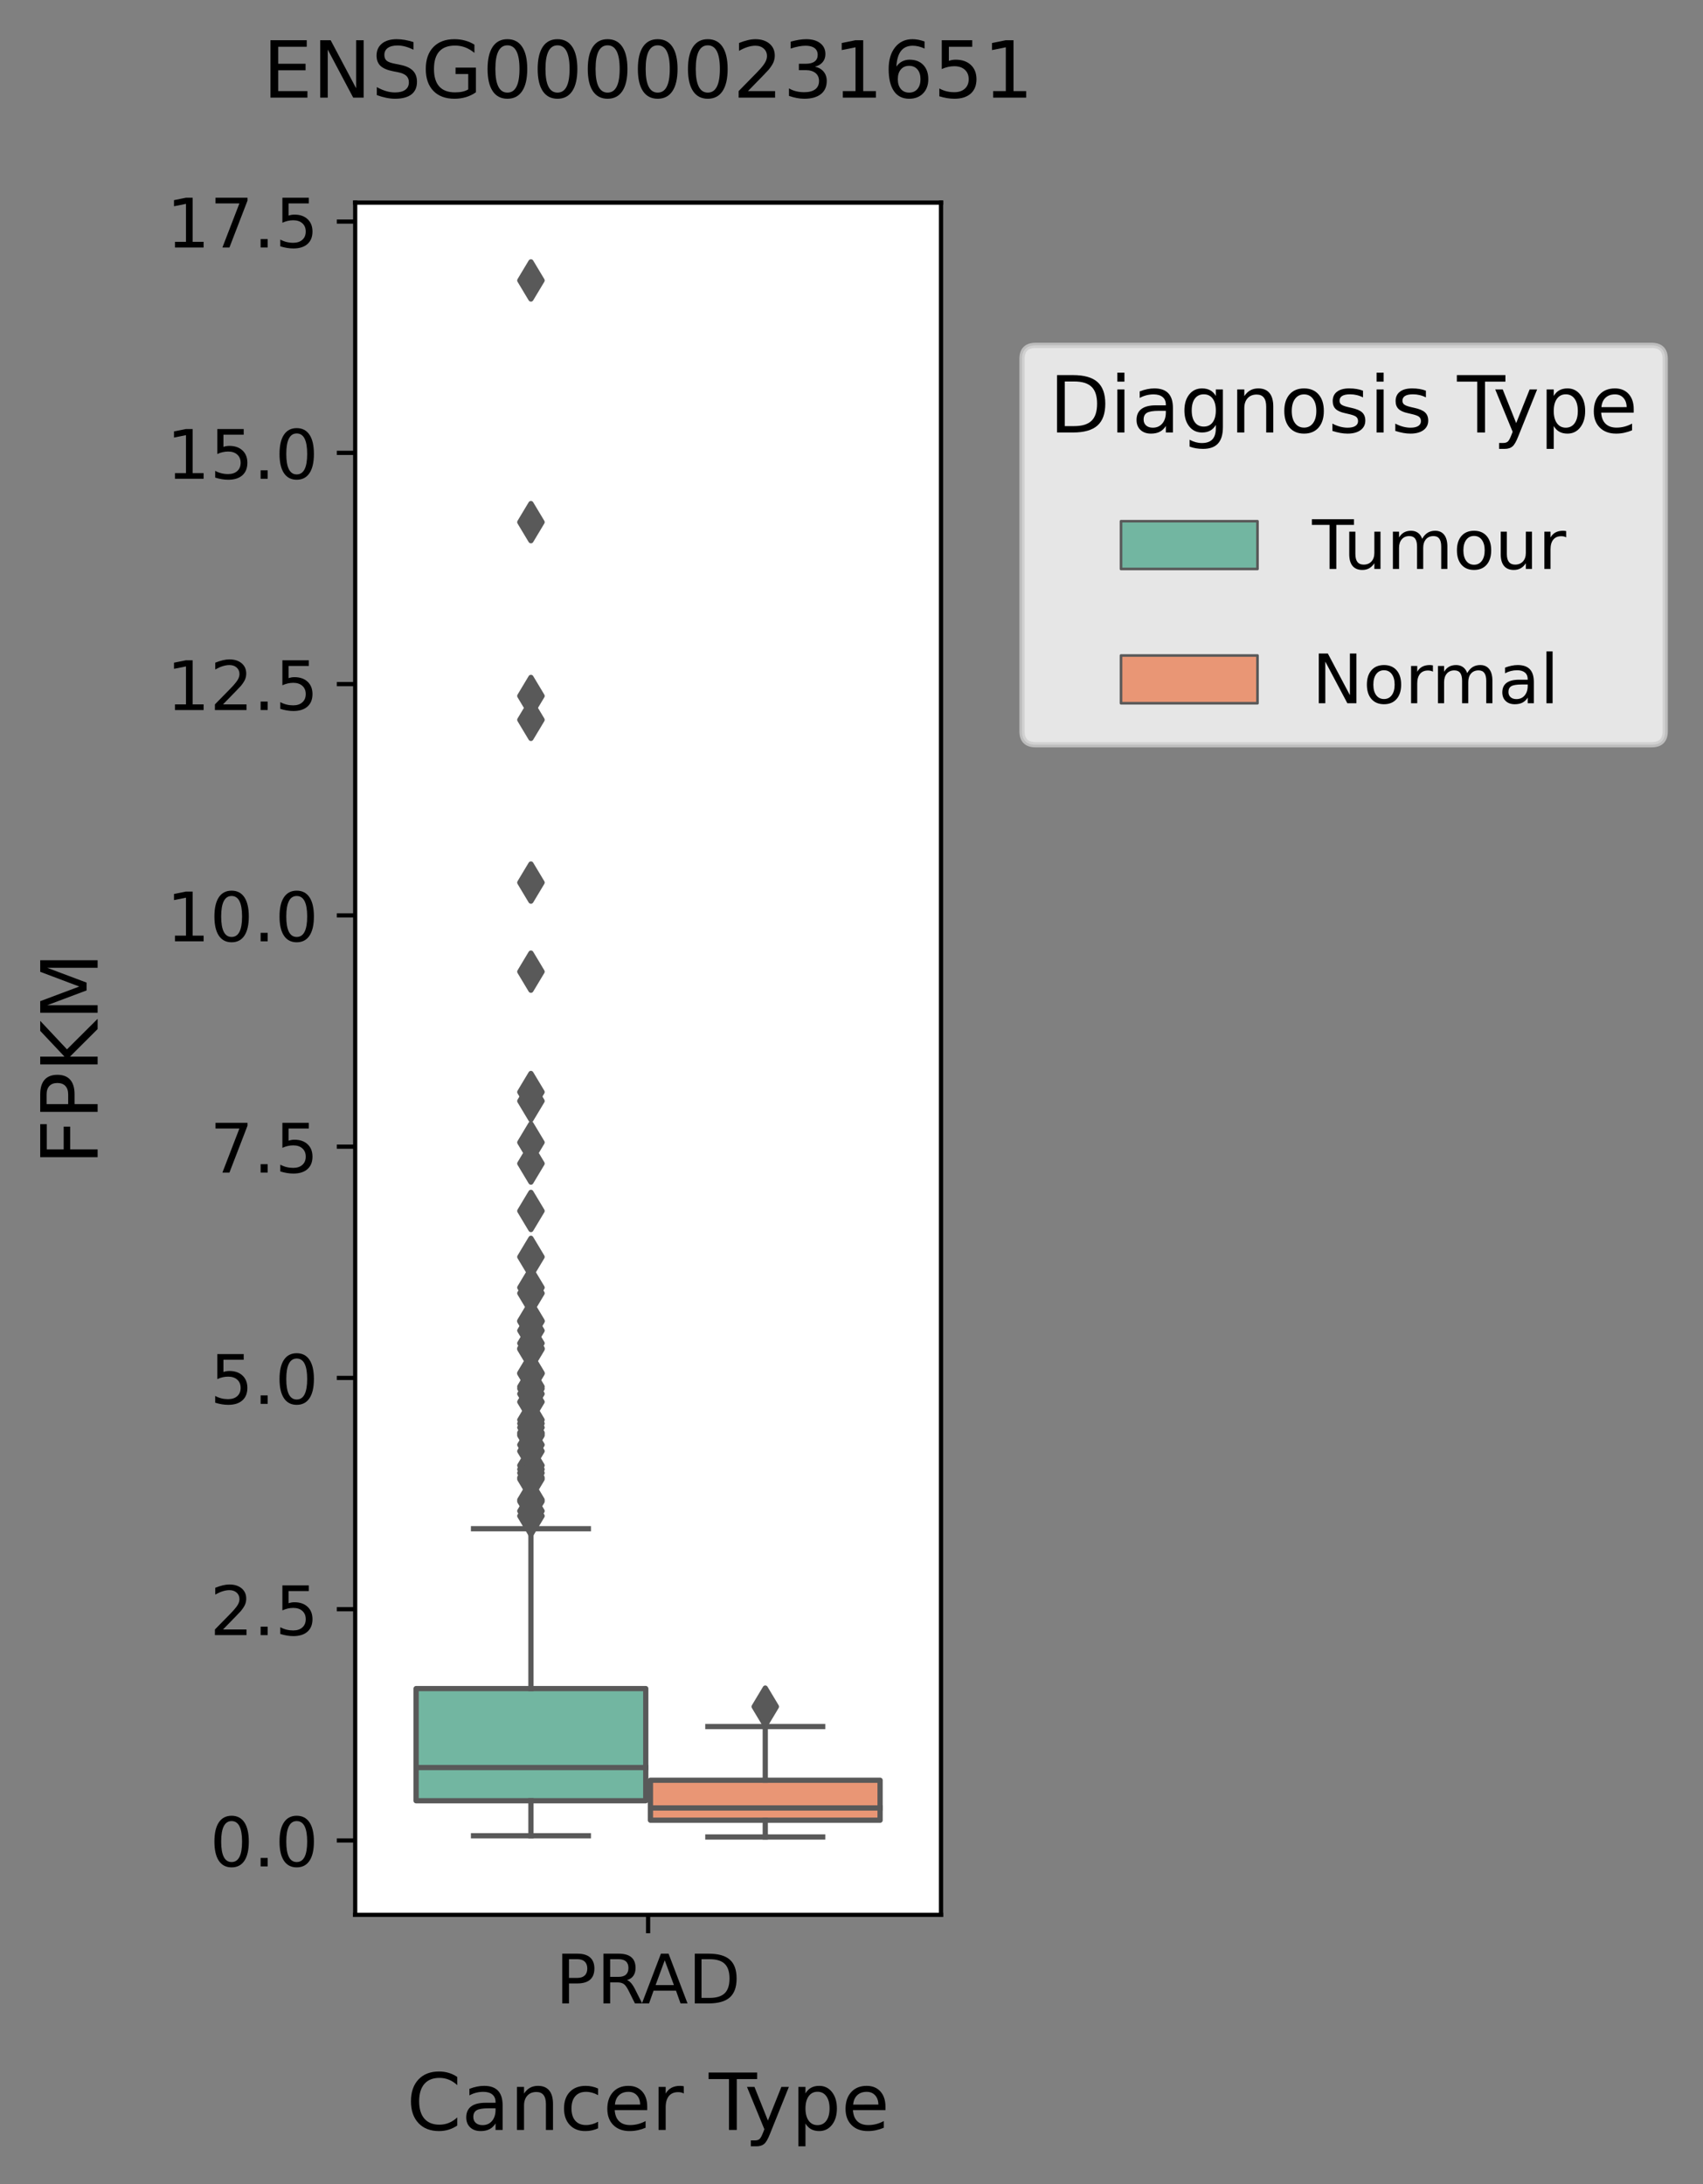
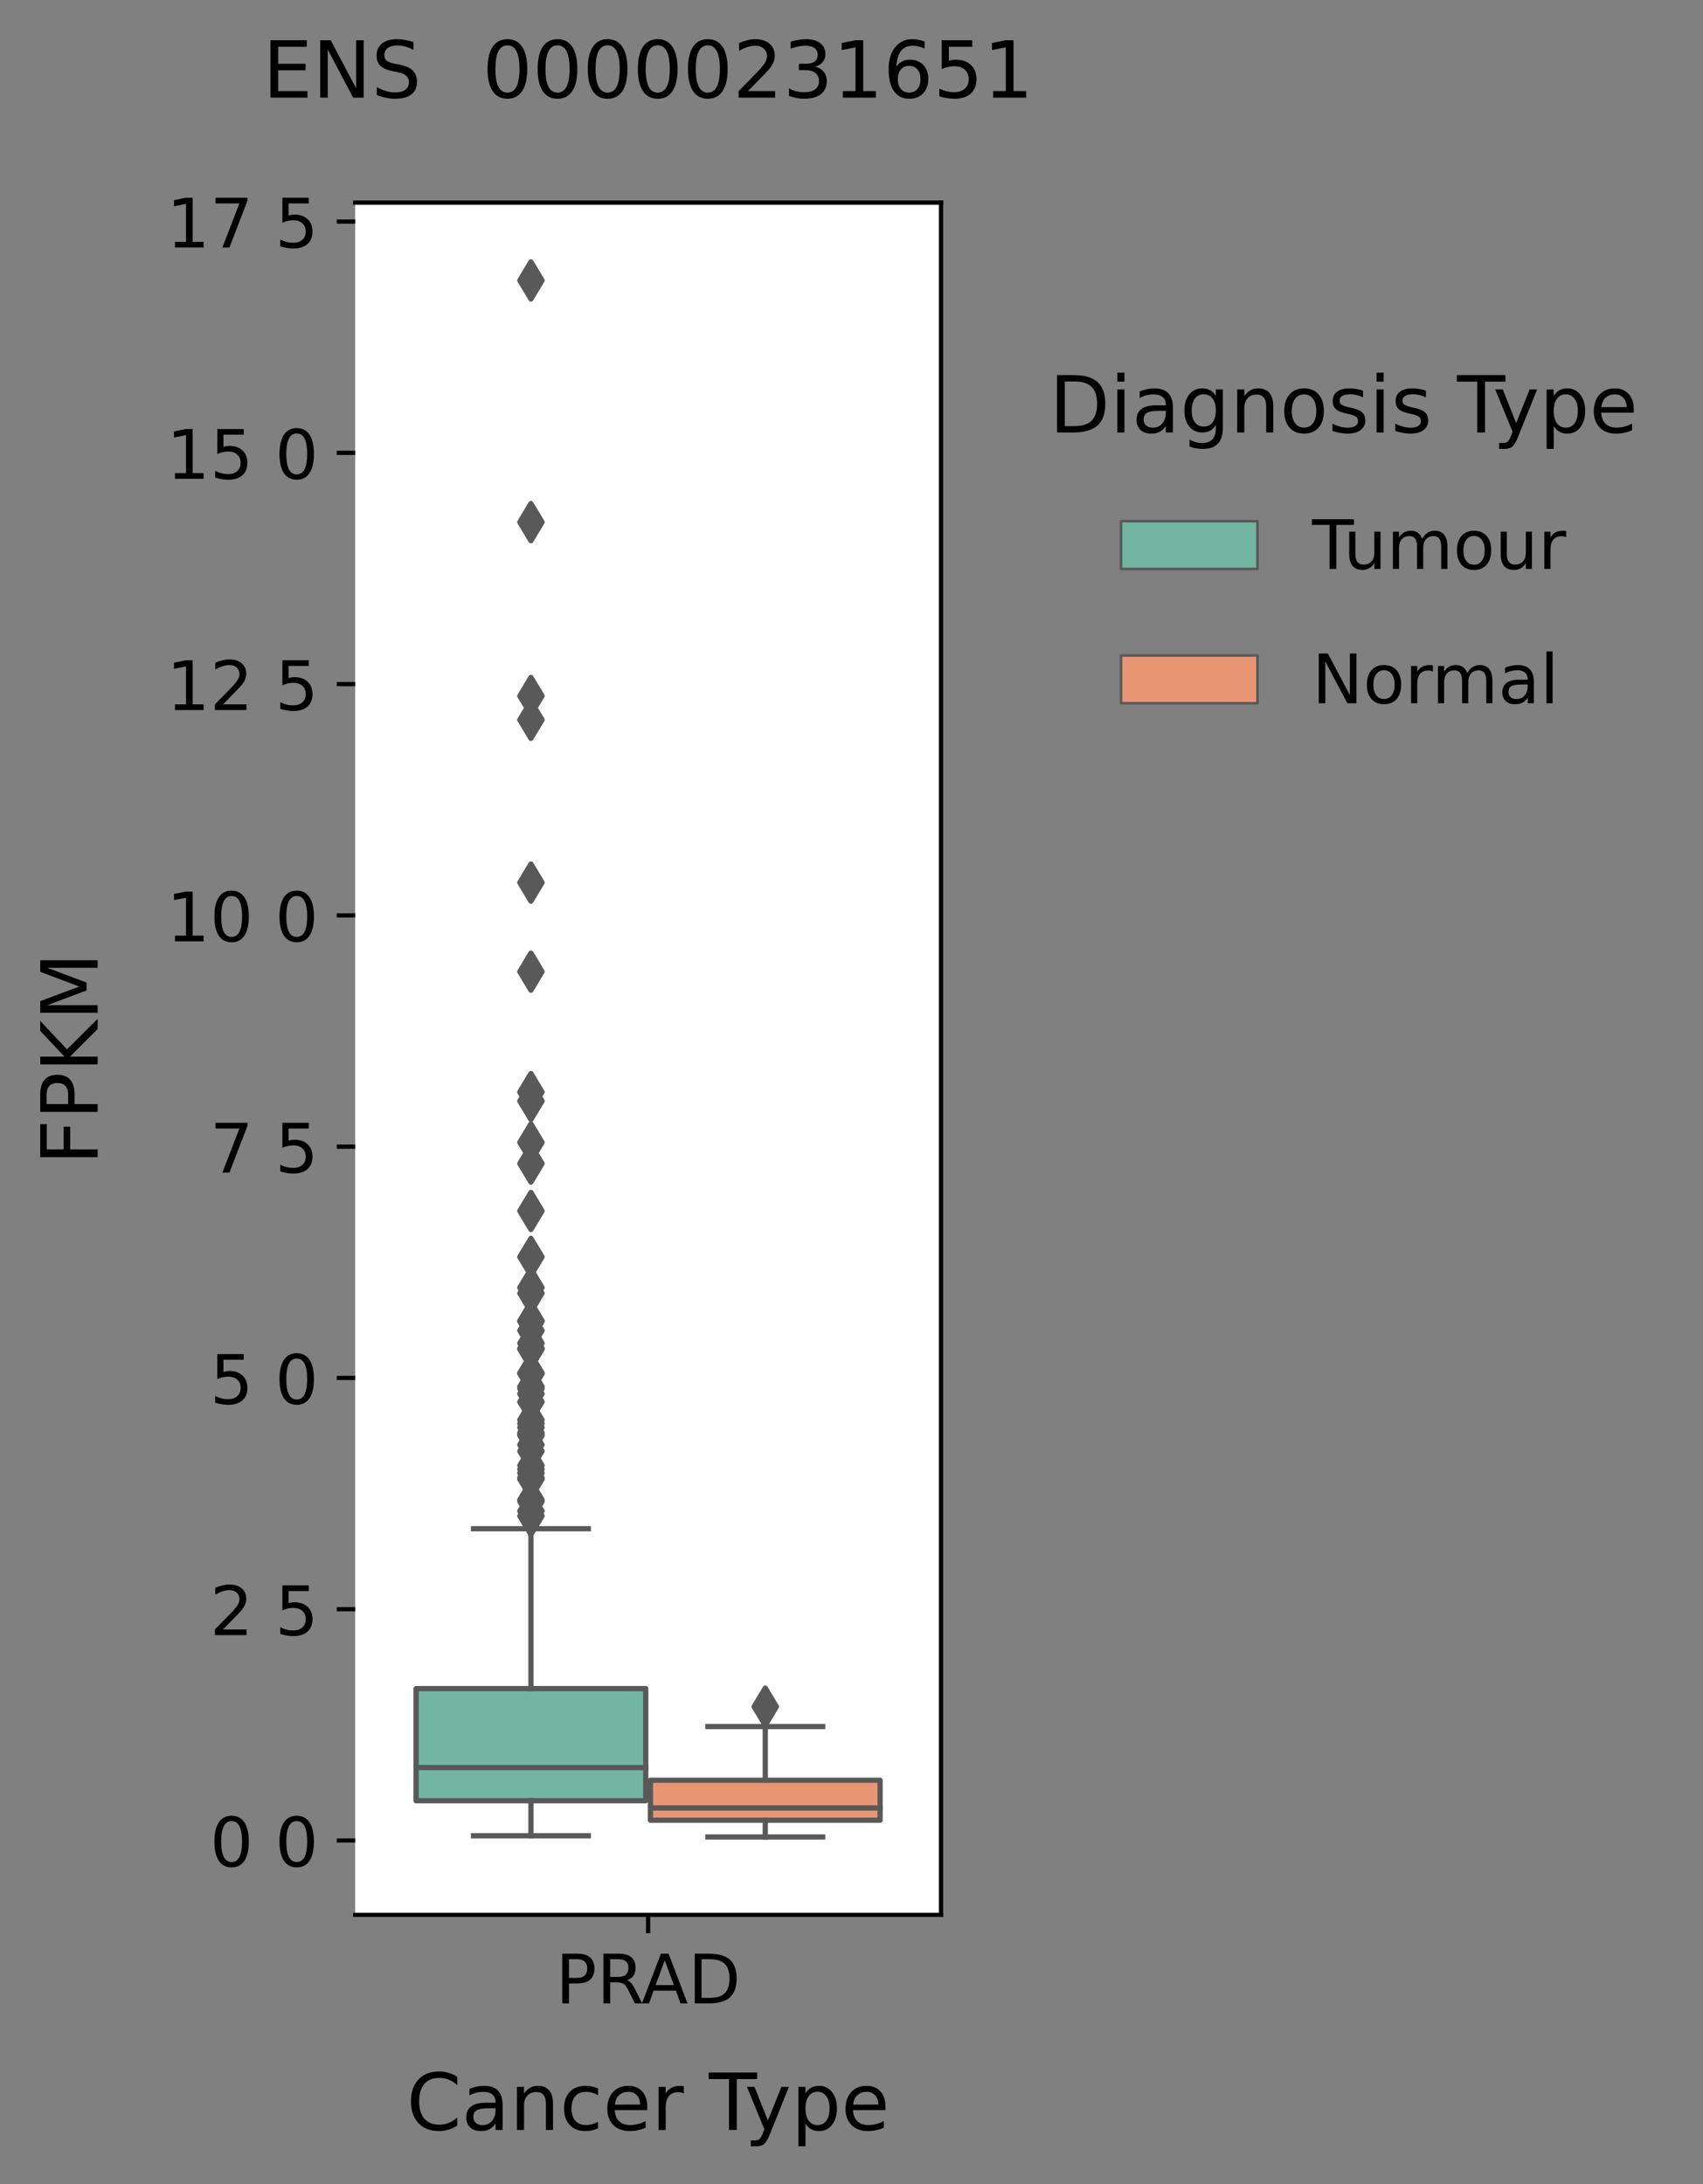
<svg xmlns="http://www.w3.org/2000/svg" xmlns:xlink="http://www.w3.org/1999/xlink" height="416.056pt" version="1.1" viewBox="0 0 324.418 416.056" width="324.418pt">
  <rect x="0" y="0" width="324.418" height="416.056" fill="#808080" stroke="none" />
  <defs>
    <style type="text/css">*{stroke-linecap:butt;stroke-linejoin:round;}</style>
  </defs>
  <g id="figure_1">
    <g id="patch_1">
      <path d="M 0 416.056  L 324.418 416.056  L 324.418 0  L 0 0  z " style="fill:none;" />
    </g>
    <g id="axes_1">
      <g id="patch_2">
        <path d="M 67.662 364.758  L 179.262 364.758  L 179.262 38.598  L 67.662 38.598  z " style="fill:#ffffff;" />
      </g>
      <g id="patch_3">
        <path clip-path="url(#p68aef0c695)" d="M 79.269 343.027  L 123.016 343.027  L 123.016 321.663  L 79.269 321.663  L 79.269 343.027  z " style="fill:#72b6a1;stroke:#595959;stroke-linejoin:miter;" />
      </g>
      <g id="patch_4">
        <path clip-path="url(#p68aef0c695)" d="M 123.909 346.735  L 167.656 346.735  L 167.656 339.12  L 123.909 339.12  L 123.909 346.735  z " style="fill:#e99675;stroke:#595959;stroke-linejoin:miter;" />
      </g>
      <g id="patch_5">
        <path clip-path="url(#p68aef0c695)" d="M 123.463 350.597  L 123.463 350.597  L 123.463 350.597  L 123.463 350.597  z " style="fill:#72b6a1;stroke:#595959;stroke-linejoin:miter;stroke-width:0.5;" />
      </g>
      <g id="patch_6">
        <path clip-path="url(#p68aef0c695)" d="M 123.463 350.597  L 123.463 350.597  L 123.463 350.597  L 123.463 350.597  z " style="fill:#e99675;stroke:#595959;stroke-linejoin:miter;stroke-width:0.5;" />
      </g>
      <g id="matplotlib.axis_1">
        <g id="xtick_1">
          <g id="line2d_1">
            <defs>
              <path d="M 0 0  L 0 3.5  " id="m36600de648" style="stroke:#000000;stroke-width:0.8;" />
            </defs>
            <g>
              <use style="stroke:#000000;stroke-width:0.8;" x="123.463" xlink:href="#m36600de648" y="364.758" />
            </g>
          </g>
          <g id="text_1">
            <g transform="translate(105.835 381.636)scale(0.13 -0.13)">
              <defs>
                <path d="M 19.672 64.797  L 19.672 37.406  L 32.078 37.406  Q 38.969 37.406 42.719 40.969  Q 46.484 44.531 46.484 51.125  Q 46.484 57.672 42.719 61.234  Q 38.969 64.797 32.078 64.797  z M 9.812 72.906  L 32.078 72.906  Q 44.344 72.906 50.609 67.359  Q 56.891 61.812 56.891 51.125  Q 56.891 40.328 50.609 34.812  Q 44.344 29.297 32.078 29.297  L 19.672 29.297  L 19.672 0  L 9.812 0  z " id="DejaVuSans-80" />
                <path d="M 44.391 34.188  Q 47.562 33.109 50.562 29.594  Q 53.562 26.078 56.594 19.922  L 66.609 0  L 56 0  L 46.688 18.703  Q 43.062 26.031 39.672 28.422  Q 36.281 30.812 30.422 30.812  L 19.672 30.812  L 19.672 0  L 9.812 0  L 9.812 72.906  L 32.078 72.906  Q 44.578 72.906 50.734 67.672  Q 56.891 62.453 56.891 51.906  Q 56.891 45.016 53.688 40.469  Q 50.484 35.938 44.391 34.188  z M 19.672 64.797  L 19.672 38.922  L 32.078 38.922  Q 39.203 38.922 42.844 42.219  Q 46.484 45.516 46.484 51.906  Q 46.484 58.297 42.844 61.547  Q 39.203 64.797 32.078 64.797  z " id="DejaVuSans-82" />
                <path d="M 34.188 63.188  L 20.797 26.906  L 47.609 26.906  z M 28.609 72.906  L 39.797 72.906  L 67.578 0  L 57.328 0  L 50.688 18.703  L 17.828 18.703  L 11.188 0  L 0.781 0  z " id="DejaVuSans-65" />
                <path d="M 19.672 64.797  L 19.672 8.109  L 31.594 8.109  Q 46.688 8.109 53.688 14.938  Q 60.688 21.781 60.688 36.531  Q 60.688 51.172 53.688 57.984  Q 46.688 64.797 31.594 64.797  z M 9.812 72.906  L 30.078 72.906  Q 51.266 72.906 61.172 64.094  Q 71.094 55.281 71.094 36.531  Q 71.094 17.672 61.125 8.828  Q 51.172 0 30.078 0  L 9.812 0  z " id="DejaVuSans-68" />
              </defs>
              <use xlink:href="#DejaVuSans-80" />
              <use x="60.303" xlink:href="#DejaVuSans-82" />
              <use x="125.785" xlink:href="#DejaVuSans-65" />
              <use x="194.193" xlink:href="#DejaVuSans-68" />
            </g>
          </g>
        </g>
        <g id="text_2">
          <g transform="translate(77.446 405.737)scale(0.15 -0.15)">
            <defs>
              <path d="M 64.406 67.281  L 64.406 56.891  Q 59.422 61.531 53.781 63.812  Q 48.141 66.109 41.797 66.109  Q 29.297 66.109 22.656 58.469  Q 16.016 50.828 16.016 36.375  Q 16.016 21.969 22.656 14.328  Q 29.297 6.688 41.797 6.688  Q 48.141 6.688 53.781 8.984  Q 59.422 11.281 64.406 15.922  L 64.406 5.609  Q 59.234 2.094 53.438 0.328  Q 47.656 -1.422 41.219 -1.422  Q 24.656 -1.422 15.125 8.703  Q 5.609 18.844 5.609 36.375  Q 5.609 53.953 15.125 64.078  Q 24.656 74.219 41.219 74.219  Q 47.75 74.219 53.531 72.484  Q 59.328 70.75 64.406 67.281  z " id="DejaVuSans-67" />
              <path d="M 34.281 27.484  Q 23.391 27.484 19.188 25  Q 14.984 22.516 14.984 16.5  Q 14.984 11.719 18.141 8.906  Q 21.297 6.109 26.703 6.109  Q 34.188 6.109 38.703 11.406  Q 43.219 16.703 43.219 25.484  L 43.219 27.484  z M 52.203 31.203  L 52.203 0  L 43.219 0  L 43.219 8.297  Q 40.141 3.328 35.547 0.953  Q 30.953 -1.422 24.312 -1.422  Q 15.922 -1.422 10.953 3.297  Q 6 8.016 6 15.922  Q 6 25.141 12.172 29.828  Q 18.359 34.516 30.609 34.516  L 43.219 34.516  L 43.219 35.406  Q 43.219 41.609 39.141 45  Q 35.062 48.391 27.688 48.391  Q 23 48.391 18.547 47.266  Q 14.109 46.141 10.016 43.891  L 10.016 52.203  Q 14.938 54.109 19.578 55.047  Q 24.219 56 28.609 56  Q 40.484 56 46.344 49.844  Q 52.203 43.703 52.203 31.203  z " id="DejaVuSans-97" />
              <path d="M 54.891 33.016  L 54.891 0  L 45.906 0  L 45.906 32.719  Q 45.906 40.484 42.875 44.328  Q 39.844 48.188 33.797 48.188  Q 26.516 48.188 22.312 43.547  Q 18.109 38.922 18.109 30.906  L 18.109 0  L 9.078 0  L 9.078 54.688  L 18.109 54.688  L 18.109 46.188  Q 21.344 51.125 25.703 53.562  Q 30.078 56 35.797 56  Q 45.219 56 50.047 50.172  Q 54.891 44.344 54.891 33.016  z " id="DejaVuSans-110" />
              <path d="M 48.781 52.594  L 48.781 44.188  Q 44.969 46.297 41.141 47.344  Q 37.312 48.391 33.406 48.391  Q 24.656 48.391 19.812 42.844  Q 14.984 37.312 14.984 27.297  Q 14.984 17.281 19.812 11.734  Q 24.656 6.203 33.406 6.203  Q 37.312 6.203 41.141 7.25  Q 44.969 8.297 48.781 10.406  L 48.781 2.094  Q 45.016 0.344 40.984 -0.531  Q 36.969 -1.422 32.422 -1.422  Q 20.062 -1.422 12.781 6.344  Q 5.516 14.109 5.516 27.297  Q 5.516 40.672 12.859 48.328  Q 20.219 56 33.016 56  Q 37.156 56 41.109 55.141  Q 45.062 54.297 48.781 52.594  z " id="DejaVuSans-99" />
              <path d="M 56.203 29.594  L 56.203 25.203  L 14.891 25.203  Q 15.484 15.922 20.484 11.062  Q 25.484 6.203 34.422 6.203  Q 39.594 6.203 44.453 7.469  Q 49.312 8.734 54.109 11.281  L 54.109 2.781  Q 49.266 0.734 44.188 -0.344  Q 39.109 -1.422 33.891 -1.422  Q 20.797 -1.422 13.156 6.188  Q 5.516 13.812 5.516 26.812  Q 5.516 40.234 12.766 48.109  Q 20.016 56 32.328 56  Q 43.359 56 49.781 48.891  Q 56.203 41.797 56.203 29.594  z M 47.219 32.234  Q 47.125 39.594 43.094 43.984  Q 39.062 48.391 32.422 48.391  Q 24.906 48.391 20.391 44.141  Q 15.875 39.891 15.188 32.172  z " id="DejaVuSans-101" />
              <path d="M 41.109 46.297  Q 39.594 47.172 37.812 47.578  Q 36.031 48 33.891 48  Q 26.266 48 22.188 43.047  Q 18.109 38.094 18.109 28.812  L 18.109 0  L 9.078 0  L 9.078 54.688  L 18.109 54.688  L 18.109 46.188  Q 20.953 51.172 25.484 53.578  Q 30.031 56 36.531 56  Q 37.453 56 38.578 55.875  Q 39.703 55.766 41.062 55.516  z " id="DejaVuSans-114" />
              <path id="DejaVuSans-32" />
              <path d="M -0.297 72.906  L 61.375 72.906  L 61.375 64.594  L 35.5 64.594  L 35.5 0  L 25.594 0  L 25.594 64.594  L -0.297 64.594  z " id="DejaVuSans-84" />
              <path d="M 32.172 -5.078  Q 28.375 -14.844 24.75 -17.812  Q 21.141 -20.797 15.094 -20.797  L 7.906 -20.797  L 7.906 -13.281  L 13.188 -13.281  Q 16.891 -13.281 18.938 -11.516  Q 21 -9.766 23.484 -3.219  L 25.094 0.875  L 2.984 54.688  L 12.5 54.688  L 29.594 11.922  L 46.688 54.688  L 56.203 54.688  z " id="DejaVuSans-121" />
              <path d="M 18.109 8.203  L 18.109 -20.797  L 9.078 -20.797  L 9.078 54.688  L 18.109 54.688  L 18.109 46.391  Q 20.953 51.266 25.266 53.625  Q 29.594 56 35.594 56  Q 45.562 56 51.781 48.094  Q 58.016 40.188 58.016 27.297  Q 58.016 14.406 51.781 6.484  Q 45.562 -1.422 35.594 -1.422  Q 29.594 -1.422 25.266 0.953  Q 20.953 3.328 18.109 8.203  z M 48.688 27.297  Q 48.688 37.203 44.609 42.844  Q 40.531 48.484 33.406 48.484  Q 26.266 48.484 22.188 42.844  Q 18.109 37.203 18.109 27.297  Q 18.109 17.391 22.188 11.75  Q 26.266 6.109 33.406 6.109  Q 40.531 6.109 44.609 11.75  Q 48.688 17.391 48.688 27.297  z " id="DejaVuSans-112" />
            </defs>
            <use xlink:href="#DejaVuSans-67" />
            <use x="69.824" xlink:href="#DejaVuSans-97" />
            <use x="131.104" xlink:href="#DejaVuSans-110" />
            <use x="194.482" xlink:href="#DejaVuSans-99" />
            <use x="249.463" xlink:href="#DejaVuSans-101" />
            <use x="310.986" xlink:href="#DejaVuSans-114" />
            <use x="352.1" xlink:href="#DejaVuSans-32" />
            <use x="383.887" xlink:href="#DejaVuSans-84" />
            <use x="429.346" xlink:href="#DejaVuSans-121" />
            <use x="488.525" xlink:href="#DejaVuSans-112" />
            <use x="552.002" xlink:href="#DejaVuSans-101" />
          </g>
        </g>
      </g>
      <g id="matplotlib.axis_2">
        <g id="ytick_1">
          <g id="line2d_2">
            <defs>
              <path d="M 0 0  L -3.5 0  " id="m4138a4e9e6" style="stroke:#000000;stroke-width:0.8;" />
            </defs>
            <g>
              <use style="stroke:#000000;stroke-width:0.8;" x="67.662" xlink:href="#m4138a4e9e6" y="350.597" />
            </g>
          </g>
          <g id="text_3">
            <g transform="translate(39.988 355.536)scale(0.13 -0.13)">
              <defs>
                <path d="M 31.781 66.406  Q 24.172 66.406 20.328 58.906  Q 16.5 51.422 16.5 36.375  Q 16.5 21.391 20.328 13.891  Q 24.172 6.391 31.781 6.391  Q 39.453 6.391 43.281 13.891  Q 47.125 21.391 47.125 36.375  Q 47.125 51.422 43.281 58.906  Q 39.453 66.406 31.781 66.406  z M 31.781 74.219  Q 44.047 74.219 50.516 64.516  Q 56.984 54.828 56.984 36.375  Q 56.984 17.969 50.516 8.266  Q 44.047 -1.422 31.781 -1.422  Q 19.531 -1.422 13.062 8.266  Q 6.594 17.969 6.594 36.375  Q 6.594 54.828 13.062 64.516  Q 19.531 74.219 31.781 74.219  z " id="DejaVuSans-48" />
-                 <path d="M 10.688 12.406  L 21 12.406  L 21 0  L 10.688 0  z " id="DejaVuSans-46" />
              </defs>
              <use xlink:href="#DejaVuSans-48" />
              <use x="63.623" xlink:href="#DejaVuSans-46" />
              <use x="95.41" xlink:href="#DejaVuSans-48" />
            </g>
          </g>
        </g>
        <g id="ytick_2">
          <g id="line2d_3">
            <g>
              <use style="stroke:#000000;stroke-width:0.8;" x="67.662" xlink:href="#m4138a4e9e6" y="306.541" />
            </g>
          </g>
          <g id="text_4">
            <g transform="translate(39.988 311.48)scale(0.13 -0.13)">
              <defs>
                <path d="M 19.188 8.297  L 53.609 8.297  L 53.609 0  L 7.328 0  L 7.328 8.297  Q 12.938 14.109 22.625 23.891  Q 32.328 33.688 34.812 36.531  Q 39.547 41.844 41.422 45.531  Q 43.312 49.219 43.312 52.781  Q 43.312 58.594 39.234 62.25  Q 35.156 65.922 28.609 65.922  Q 23.969 65.922 18.812 64.312  Q 13.672 62.703 7.812 59.422  L 7.812 69.391  Q 13.766 71.781 18.938 73  Q 24.125 74.219 28.422 74.219  Q 39.75 74.219 46.484 68.547  Q 53.219 62.891 53.219 53.422  Q 53.219 48.922 51.531 44.891  Q 49.859 40.875 45.406 35.406  Q 44.188 33.984 37.641 27.219  Q 31.109 20.453 19.188 8.297  z " id="DejaVuSans-50" />
                <path d="M 10.797 72.906  L 49.516 72.906  L 49.516 64.594  L 19.828 64.594  L 19.828 46.734  Q 21.969 47.469 24.109 47.828  Q 26.266 48.188 28.422 48.188  Q 40.625 48.188 47.75 41.5  Q 54.891 34.812 54.891 23.391  Q 54.891 11.625 47.562 5.094  Q 40.234 -1.422 26.906 -1.422  Q 22.312 -1.422 17.547 -0.641  Q 12.797 0.141 7.719 1.703  L 7.719 11.625  Q 12.109 9.234 16.797 8.062  Q 21.484 6.891 26.703 6.891  Q 35.156 6.891 40.078 11.328  Q 45.016 15.766 45.016 23.391  Q 45.016 31 40.078 35.438  Q 35.156 39.891 26.703 39.891  Q 22.75 39.891 18.812 39.016  Q 14.891 38.141 10.797 36.281  z " id="DejaVuSans-53" />
              </defs>
              <use xlink:href="#DejaVuSans-50" />
              <use x="63.623" xlink:href="#DejaVuSans-46" />
              <use x="95.41" xlink:href="#DejaVuSans-53" />
            </g>
          </g>
        </g>
        <g id="ytick_3">
          <g id="line2d_4">
            <g>
              <use style="stroke:#000000;stroke-width:0.8;" x="67.662" xlink:href="#m4138a4e9e6" y="262.485" />
            </g>
          </g>
          <g id="text_5">
            <g transform="translate(39.988 267.424)scale(0.13 -0.13)">
              <use xlink:href="#DejaVuSans-53" />
              <use x="63.623" xlink:href="#DejaVuSans-46" />
              <use x="95.41" xlink:href="#DejaVuSans-48" />
            </g>
          </g>
        </g>
        <g id="ytick_4">
          <g id="line2d_5">
            <g>
              <use style="stroke:#000000;stroke-width:0.8;" x="67.662" xlink:href="#m4138a4e9e6" y="218.43" />
            </g>
          </g>
          <g id="text_6">
            <g transform="translate(39.988 223.369)scale(0.13 -0.13)">
              <defs>
                <path d="M 8.203 72.906  L 55.078 72.906  L 55.078 68.703  L 28.609 0  L 18.312 0  L 43.219 64.594  L 8.203 64.594  z " id="DejaVuSans-55" />
              </defs>
              <use xlink:href="#DejaVuSans-55" />
              <use x="63.623" xlink:href="#DejaVuSans-46" />
              <use x="95.41" xlink:href="#DejaVuSans-53" />
            </g>
          </g>
        </g>
        <g id="ytick_5">
          <g id="line2d_6">
            <g>
              <use style="stroke:#000000;stroke-width:0.8;" x="67.662" xlink:href="#m4138a4e9e6" y="174.374" />
            </g>
          </g>
          <g id="text_7">
            <g transform="translate(31.717 179.313)scale(0.13 -0.13)">
              <defs>
                <path d="M 12.406 8.297  L 28.516 8.297  L 28.516 63.922  L 10.984 60.406  L 10.984 69.391  L 28.422 72.906  L 38.281 72.906  L 38.281 8.297  L 54.391 8.297  L 54.391 0  L 12.406 0  z " id="DejaVuSans-49" />
              </defs>
              <use xlink:href="#DejaVuSans-49" />
              <use x="63.623" xlink:href="#DejaVuSans-48" />
              <use x="127.246" xlink:href="#DejaVuSans-46" />
              <use x="159.033" xlink:href="#DejaVuSans-48" />
            </g>
          </g>
        </g>
        <g id="ytick_6">
          <g id="line2d_7">
            <g>
              <use style="stroke:#000000;stroke-width:0.8;" x="67.662" xlink:href="#m4138a4e9e6" y="130.318" />
            </g>
          </g>
          <g id="text_8">
            <g transform="translate(31.717 135.257)scale(0.13 -0.13)">
              <use xlink:href="#DejaVuSans-49" />
              <use x="63.623" xlink:href="#DejaVuSans-50" />
              <use x="127.246" xlink:href="#DejaVuSans-46" />
              <use x="159.033" xlink:href="#DejaVuSans-53" />
            </g>
          </g>
        </g>
        <g id="ytick_7">
          <g id="line2d_8">
            <g>
              <use style="stroke:#000000;stroke-width:0.8;" x="67.662" xlink:href="#m4138a4e9e6" y="86.263" />
            </g>
          </g>
          <g id="text_9">
            <g transform="translate(31.717 91.202)scale(0.13 -0.13)">
              <use xlink:href="#DejaVuSans-49" />
              <use x="63.623" xlink:href="#DejaVuSans-53" />
              <use x="127.246" xlink:href="#DejaVuSans-46" />
              <use x="159.033" xlink:href="#DejaVuSans-48" />
            </g>
          </g>
        </g>
        <g id="ytick_8">
          <g id="line2d_9">
            <g>
              <use style="stroke:#000000;stroke-width:0.8;" x="67.662" xlink:href="#m4138a4e9e6" y="42.207" />
            </g>
          </g>
          <g id="text_10">
            <g transform="translate(31.717 47.146)scale(0.13 -0.13)">
              <use xlink:href="#DejaVuSans-49" />
              <use x="63.623" xlink:href="#DejaVuSans-55" />
              <use x="127.246" xlink:href="#DejaVuSans-46" />
              <use x="159.033" xlink:href="#DejaVuSans-53" />
            </g>
          </g>
        </g>
        <g id="text_11">
          <g transform="translate(18.598 221.903)rotate(-90)scale(0.15 -0.15)">
            <defs>
              <path d="M 9.812 72.906  L 51.703 72.906  L 51.703 64.594  L 19.672 64.594  L 19.672 43.109  L 48.578 43.109  L 48.578 34.812  L 19.672 34.812  L 19.672 0  L 9.812 0  z " id="DejaVuSans-70" />
              <path d="M 9.812 72.906  L 19.672 72.906  L 19.672 42.094  L 52.391 72.906  L 65.094 72.906  L 28.906 38.922  L 67.672 0  L 54.688 0  L 19.672 35.109  L 19.672 0  L 9.812 0  z " id="DejaVuSans-75" />
              <path d="M 9.812 72.906  L 24.516 72.906  L 43.109 23.297  L 61.812 72.906  L 76.516 72.906  L 76.516 0  L 66.891 0  L 66.891 64.016  L 48.094 14.016  L 38.188 14.016  L 19.391 64.016  L 19.391 0  L 9.812 0  z " id="DejaVuSans-77" />
            </defs>
            <use xlink:href="#DejaVuSans-70" />
            <use x="57.52" xlink:href="#DejaVuSans-80" />
            <use x="117.822" xlink:href="#DejaVuSans-75" />
            <use x="183.398" xlink:href="#DejaVuSans-77" />
          </g>
        </g>
      </g>
      <g id="line2d_10">
        <path clip-path="url(#p68aef0c695)" d="M 101.142 343.027  L 101.142 349.702  " style="fill:none;stroke:#595959;stroke-linecap:square;" />
      </g>
      <g id="line2d_11">
        <path clip-path="url(#p68aef0c695)" d="M 101.142 321.663  L 101.142 291.212  " style="fill:none;stroke:#595959;stroke-linecap:square;" />
      </g>
      <g id="line2d_12">
        <path clip-path="url(#p68aef0c695)" d="M 90.206 349.702  L 112.079 349.702  " style="fill:none;stroke:#595959;stroke-linecap:square;" />
      </g>
      <g id="line2d_13">
        <path clip-path="url(#p68aef0c695)" d="M 90.206 291.212  L 112.079 291.212  " style="fill:none;stroke:#595959;stroke-linecap:square;" />
      </g>
      <g id="line2d_14">
        <defs>
          <path d="M -0 3.536  L 2.121 0  L -0 -3.536  L -2.121 -0  z " id="mce7f7054a5" style="stroke:#595959;stroke-linejoin:miter;" />
        </defs>
        <g clip-path="url(#p68aef0c695)">
          <use style="fill:#595959;stroke:#595959;stroke-linejoin:miter;" x="101.142" xlink:href="#mce7f7054a5" y="53.423" />
          <use style="fill:#595959;stroke:#595959;stroke-linejoin:miter;" x="101.142" xlink:href="#mce7f7054a5" y="264.53" />
          <use style="fill:#595959;stroke:#595959;stroke-linejoin:miter;" x="101.142" xlink:href="#mce7f7054a5" y="208.027" />
          <use style="fill:#595959;stroke:#595959;stroke-linejoin:miter;" x="101.142" xlink:href="#mce7f7054a5" y="261.536" />
          <use style="fill:#595959;stroke:#595959;stroke-linejoin:miter;" x="101.142" xlink:href="#mce7f7054a5" y="209.736" />
          <use style="fill:#595959;stroke:#595959;stroke-linejoin:miter;" x="101.142" xlink:href="#mce7f7054a5" y="137.122" />
          <use style="fill:#595959;stroke:#595959;stroke-linejoin:miter;" x="101.142" xlink:href="#mce7f7054a5" y="99.467" />
          <use style="fill:#595959;stroke:#595959;stroke-linejoin:miter;" x="101.142" xlink:href="#mce7f7054a5" y="271.929" />
          <use style="fill:#595959;stroke:#595959;stroke-linejoin:miter;" x="101.142" xlink:href="#mce7f7054a5" y="275.226" />
          <use style="fill:#595959;stroke:#595959;stroke-linejoin:miter;" x="101.142" xlink:href="#mce7f7054a5" y="279.153" />
          <use style="fill:#595959;stroke:#595959;stroke-linejoin:miter;" x="101.142" xlink:href="#mce7f7054a5" y="245.272" />
          <use style="fill:#595959;stroke:#595959;stroke-linejoin:miter;" x="101.142" xlink:href="#mce7f7054a5" y="255.878" />
          <use style="fill:#595959;stroke:#595959;stroke-linejoin:miter;" x="101.142" xlink:href="#mce7f7054a5" y="251.596" />
          <use style="fill:#595959;stroke:#595959;stroke-linejoin:miter;" x="101.142" xlink:href="#mce7f7054a5" y="264.132" />
          <use style="fill:#595959;stroke:#595959;stroke-linejoin:miter;" x="101.142" xlink:href="#mce7f7054a5" y="280.589" />
          <use style="fill:#595959;stroke:#595959;stroke-linejoin:miter;" x="101.142" xlink:href="#mce7f7054a5" y="239.431" />
          <use style="fill:#595959;stroke:#595959;stroke-linejoin:miter;" x="101.142" xlink:href="#mce7f7054a5" y="286.014" />
          <use style="fill:#595959;stroke:#595959;stroke-linejoin:miter;" x="101.142" xlink:href="#mce7f7054a5" y="251.721" />
          <use style="fill:#595959;stroke:#595959;stroke-linejoin:miter;" x="101.142" xlink:href="#mce7f7054a5" y="287.834" />
          <use style="fill:#595959;stroke:#595959;stroke-linejoin:miter;" x="101.142" xlink:href="#mce7f7054a5" y="281.771" />
          <use style="fill:#595959;stroke:#595959;stroke-linejoin:miter;" x="101.142" xlink:href="#mce7f7054a5" y="185.093" />
          <use style="fill:#595959;stroke:#595959;stroke-linejoin:miter;" x="101.142" xlink:href="#mce7f7054a5" y="285.695" />
          <use style="fill:#595959;stroke:#595959;stroke-linejoin:miter;" x="101.142" xlink:href="#mce7f7054a5" y="265.518" />
          <use style="fill:#595959;stroke:#595959;stroke-linejoin:miter;" x="101.142" xlink:href="#mce7f7054a5" y="273.464" />
          <use style="fill:#595959;stroke:#595959;stroke-linejoin:miter;" x="101.142" xlink:href="#mce7f7054a5" y="253.458" />
          <use style="fill:#595959;stroke:#595959;stroke-linejoin:miter;" x="101.142" xlink:href="#mce7f7054a5" y="230.677" />
          <use style="fill:#595959;stroke:#595959;stroke-linejoin:miter;" x="101.142" xlink:href="#mce7f7054a5" y="217.623" />
          <use style="fill:#595959;stroke:#595959;stroke-linejoin:miter;" x="101.142" xlink:href="#mce7f7054a5" y="276.442" />
          <use style="fill:#595959;stroke:#595959;stroke-linejoin:miter;" x="101.142" xlink:href="#mce7f7054a5" y="272.903" />
          <use style="fill:#595959;stroke:#595959;stroke-linejoin:miter;" x="101.142" xlink:href="#mce7f7054a5" y="221.644" />
          <use style="fill:#595959;stroke:#595959;stroke-linejoin:miter;" x="101.142" xlink:href="#mce7f7054a5" y="281.455" />
          <use style="fill:#595959;stroke:#595959;stroke-linejoin:miter;" x="101.142" xlink:href="#mce7f7054a5" y="271.164" />
          <use style="fill:#595959;stroke:#595959;stroke-linejoin:miter;" x="101.142" xlink:href="#mce7f7054a5" y="279.892" />
          <use style="fill:#595959;stroke:#595959;stroke-linejoin:miter;" x="101.142" xlink:href="#mce7f7054a5" y="256.835" />
          <use style="fill:#595959;stroke:#595959;stroke-linejoin:miter;" x="101.142" xlink:href="#mce7f7054a5" y="257.023" />
          <use style="fill:#595959;stroke:#595959;stroke-linejoin:miter;" x="101.142" xlink:href="#mce7f7054a5" y="132.576" />
          <use style="fill:#595959;stroke:#595959;stroke-linejoin:miter;" x="101.142" xlink:href="#mce7f7054a5" y="261.677" />
          <use style="fill:#595959;stroke:#595959;stroke-linejoin:miter;" x="101.142" xlink:href="#mce7f7054a5" y="288.782" />
          <use style="fill:#595959;stroke:#595959;stroke-linejoin:miter;" x="101.142" xlink:href="#mce7f7054a5" y="270.472" />
          <use style="fill:#595959;stroke:#595959;stroke-linejoin:miter;" x="101.142" xlink:href="#mce7f7054a5" y="168.123" />
          <use style="fill:#595959;stroke:#595959;stroke-linejoin:miter;" x="101.142" xlink:href="#mce7f7054a5" y="246.355" />
          <use style="fill:#595959;stroke:#595959;stroke-linejoin:miter;" x="101.142" xlink:href="#mce7f7054a5" y="273.172" />
          <use style="fill:#595959;stroke:#595959;stroke-linejoin:miter;" x="101.142" xlink:href="#mce7f7054a5" y="267.049" />
        </g>
      </g>
      <g id="line2d_15">
        <path clip-path="url(#p68aef0c695)" d="M 145.782 346.735  L 145.782 349.932  " style="fill:none;stroke:#595959;stroke-linecap:square;" />
      </g>
      <g id="line2d_16">
        <path clip-path="url(#p68aef0c695)" d="M 145.782 339.12  L 145.782 328.892  " style="fill:none;stroke:#595959;stroke-linecap:square;" />
      </g>
      <g id="line2d_17">
        <path clip-path="url(#p68aef0c695)" d="M 134.846 349.932  L 156.719 349.932  " style="fill:none;stroke:#595959;stroke-linecap:square;" />
      </g>
      <g id="line2d_18">
        <path clip-path="url(#p68aef0c695)" d="M 134.846 328.892  L 156.719 328.892  " style="fill:none;stroke:#595959;stroke-linecap:square;" />
      </g>
      <g id="line2d_19">
        <g clip-path="url(#p68aef0c695)">
          <use style="fill:#595959;stroke:#595959;stroke-linejoin:miter;" x="145.782" xlink:href="#mce7f7054a5" y="325.101" />
        </g>
      </g>
      <g id="line2d_20">
        <path clip-path="url(#p68aef0c695)" d="M 79.269 336.703  L 123.016 336.703  " style="fill:none;stroke:#595959;stroke-linecap:square;" />
      </g>
      <g id="line2d_21">
        <path clip-path="url(#p68aef0c695)" d="M 123.909 344.401  L 167.656 344.401  " style="fill:none;stroke:#595959;stroke-linecap:square;" />
      </g>
      <g id="patch_7">
-         <path d="M 67.662 364.758  L 67.662 38.598  " style="fill:none;stroke:#000000;stroke-linecap:square;stroke-linejoin:miter;stroke-width:0.8;" />
-       </g>
+         </g>
      <g id="patch_8">
        <path d="M 179.262 364.758  L 179.262 38.598  " style="fill:none;stroke:#000000;stroke-linecap:square;stroke-linejoin:miter;stroke-width:0.8;" />
      </g>
      <g id="patch_9">
        <path d="M 67.662 364.758  L 179.262 364.758  " style="fill:none;stroke:#000000;stroke-linecap:square;stroke-linejoin:miter;stroke-width:0.8;" />
      </g>
      <g id="patch_10">
        <path d="M 67.662 38.598  L 179.262 38.598  " style="fill:none;stroke:#000000;stroke-linecap:square;stroke-linejoin:miter;stroke-width:0.8;" />
      </g>
      <g id="text_12">
        <g transform="translate(50.049 18.598)scale(0.15 -0.15)">
          <defs>
            <path d="M 9.812 72.906  L 55.906 72.906  L 55.906 64.594  L 19.672 64.594  L 19.672 43.016  L 54.391 43.016  L 54.391 34.719  L 19.672 34.719  L 19.672 8.297  L 56.781 8.297  L 56.781 0  L 9.812 0  z " id="DejaVuSans-69" />
            <path d="M 9.812 72.906  L 23.094 72.906  L 55.422 11.922  L 55.422 72.906  L 64.984 72.906  L 64.984 0  L 51.703 0  L 19.391 60.984  L 19.391 0  L 9.812 0  z " id="DejaVuSans-78" />
            <path d="M 53.516 70.516  L 53.516 60.891  Q 47.906 63.578 42.922 64.891  Q 37.938 66.219 33.297 66.219  Q 25.25 66.219 20.875 63.094  Q 16.5 59.969 16.5 54.203  Q 16.5 49.359 19.406 46.891  Q 22.312 44.438 30.422 42.922  L 36.375 41.703  Q 47.406 39.594 52.656 34.297  Q 57.906 29 57.906 20.125  Q 57.906 9.516 50.797 4.047  Q 43.703 -1.422 29.984 -1.422  Q 24.812 -1.422 18.969 -0.25  Q 13.141 0.922 6.891 3.219  L 6.891 13.375  Q 12.891 10.016 18.656 8.297  Q 24.422 6.594 29.984 6.594  Q 38.422 6.594 43.016 9.906  Q 47.609 13.234 47.609 19.391  Q 47.609 24.75 44.312 27.781  Q 41.016 30.812 33.5 32.328  L 27.484 33.5  Q 16.453 35.688 11.516 40.375  Q 6.594 45.062 6.594 53.422  Q 6.594 63.094 13.406 68.656  Q 20.219 74.219 32.172 74.219  Q 37.312 74.219 42.625 73.281  Q 47.953 72.359 53.516 70.516  z " id="DejaVuSans-83" />
-             <path d="M 59.516 10.406  L 59.516 29.984  L 43.406 29.984  L 43.406 38.094  L 69.281 38.094  L 69.281 6.781  Q 63.578 2.734 56.688 0.656  Q 49.812 -1.422 42 -1.422  Q 24.906 -1.422 15.25 8.562  Q 5.609 18.562 5.609 36.375  Q 5.609 54.25 15.25 64.234  Q 24.906 74.219 42 74.219  Q 49.125 74.219 55.547 72.453  Q 61.969 70.703 67.391 67.281  L 67.391 56.781  Q 61.922 61.422 55.766 63.766  Q 49.609 66.109 42.828 66.109  Q 29.438 66.109 22.719 58.641  Q 16.016 51.172 16.016 36.375  Q 16.016 21.625 22.719 14.156  Q 29.438 6.688 42.828 6.688  Q 48.047 6.688 52.141 7.594  Q 56.25 8.5 59.516 10.406  z " id="DejaVuSans-71" />
            <path d="M 40.578 39.312  Q 47.656 37.797 51.625 33  Q 55.609 28.219 55.609 21.188  Q 55.609 10.406 48.188 4.484  Q 40.766 -1.422 27.094 -1.422  Q 22.516 -1.422 17.656 -0.516  Q 12.797 0.391 7.625 2.203  L 7.625 11.719  Q 11.719 9.328 16.594 8.109  Q 21.484 6.891 26.812 6.891  Q 36.078 6.891 40.938 10.547  Q 45.797 14.203 45.797 21.188  Q 45.797 27.641 41.281 31.266  Q 36.766 34.906 28.719 34.906  L 20.219 34.906  L 20.219 43.016  L 29.109 43.016  Q 36.375 43.016 40.234 45.922  Q 44.094 48.828 44.094 54.297  Q 44.094 59.906 40.109 62.906  Q 36.141 65.922 28.719 65.922  Q 24.656 65.922 20.016 65.031  Q 15.375 64.156 9.812 62.312  L 9.812 71.094  Q 15.438 72.656 20.344 73.438  Q 25.25 74.219 29.594 74.219  Q 40.828 74.219 47.359 69.109  Q 53.906 64.016 53.906 55.328  Q 53.906 49.266 50.438 45.094  Q 46.969 40.922 40.578 39.312  z " id="DejaVuSans-51" />
            <path d="M 33.016 40.375  Q 26.375 40.375 22.484 35.828  Q 18.609 31.297 18.609 23.391  Q 18.609 15.531 22.484 10.953  Q 26.375 6.391 33.016 6.391  Q 39.656 6.391 43.531 10.953  Q 47.406 15.531 47.406 23.391  Q 47.406 31.297 43.531 35.828  Q 39.656 40.375 33.016 40.375  z M 52.594 71.297  L 52.594 62.312  Q 48.875 64.062 45.094 64.984  Q 41.312 65.922 37.594 65.922  Q 27.828 65.922 22.672 59.328  Q 17.531 52.734 16.797 39.406  Q 19.672 43.656 24.016 45.922  Q 28.375 48.188 33.594 48.188  Q 44.578 48.188 50.953 41.516  Q 57.328 34.859 57.328 23.391  Q 57.328 12.156 50.688 5.359  Q 44.047 -1.422 33.016 -1.422  Q 20.359 -1.422 13.672 8.266  Q 6.984 17.969 6.984 36.375  Q 6.984 53.656 15.188 63.938  Q 23.391 74.219 37.203 74.219  Q 40.922 74.219 44.703 73.484  Q 48.484 72.75 52.594 71.297  z " id="DejaVuSans-54" />
          </defs>
          <use xlink:href="#DejaVuSans-69" />
          <use x="63.184" xlink:href="#DejaVuSans-78" />
          <use x="137.988" xlink:href="#DejaVuSans-83" />
          <use x="201.465" xlink:href="#DejaVuSans-71" />
          <use x="278.955" xlink:href="#DejaVuSans-48" />
          <use x="342.578" xlink:href="#DejaVuSans-48" />
          <use x="406.201" xlink:href="#DejaVuSans-48" />
          <use x="469.824" xlink:href="#DejaVuSans-48" />
          <use x="533.447" xlink:href="#DejaVuSans-48" />
          <use x="597.07" xlink:href="#DejaVuSans-50" />
          <use x="660.693" xlink:href="#DejaVuSans-51" />
          <use x="724.316" xlink:href="#DejaVuSans-49" />
          <use x="787.939" xlink:href="#DejaVuSans-54" />
          <use x="851.562" xlink:href="#DejaVuSans-53" />
          <use x="915.186" xlink:href="#DejaVuSans-49" />
        </g>
      </g>
      <g id="legend_1">
        <g id="patch_11">
-           <path d="M 197.291 141.87  L 314.618 141.87  Q 317.218 141.87 317.218 139.27  L 317.218 68.389  Q 317.218 65.79 314.618 65.79  L 197.291 65.79  Q 194.69 65.79 194.69 68.389  L 194.69 139.27  Q 194.69 141.87 197.291 141.87  z " style="fill:#ffffff;opacity:0.8;stroke:#cccccc;stroke-linejoin:miter;" />
-         </g>
+           </g>
        <g id="text_13">
          <g transform="translate(199.891 82.387)scale(0.15 -0.15)">
            <defs>
              <path d="M 9.422 54.688  L 18.406 54.688  L 18.406 0  L 9.422 0  z M 9.422 75.984  L 18.406 75.984  L 18.406 64.594  L 9.422 64.594  z " id="DejaVuSans-105" />
              <path d="M 45.406 27.984  Q 45.406 37.75 41.375 43.109  Q 37.359 48.484 30.078 48.484  Q 22.859 48.484 18.828 43.109  Q 14.797 37.75 14.797 27.984  Q 14.797 18.266 18.828 12.891  Q 22.859 7.516 30.078 7.516  Q 37.359 7.516 41.375 12.891  Q 45.406 18.266 45.406 27.984  z M 54.391 6.781  Q 54.391 -7.172 48.188 -13.984  Q 42 -20.797 29.203 -20.797  Q 24.469 -20.797 20.266 -20.094  Q 16.062 -19.391 12.109 -17.922  L 12.109 -9.188  Q 16.062 -11.328 19.922 -12.344  Q 23.781 -13.375 27.781 -13.375  Q 36.625 -13.375 41.016 -8.766  Q 45.406 -4.156 45.406 5.172  L 45.406 9.625  Q 42.625 4.781 38.281 2.391  Q 33.938 0 27.875 0  Q 17.828 0 11.672 7.656  Q 5.516 15.328 5.516 27.984  Q 5.516 40.672 11.672 48.328  Q 17.828 56 27.875 56  Q 33.938 56 38.281 53.609  Q 42.625 51.219 45.406 46.391  L 45.406 54.688  L 54.391 54.688  z " id="DejaVuSans-103" />
              <path d="M 30.609 48.391  Q 23.391 48.391 19.188 42.75  Q 14.984 37.109 14.984 27.297  Q 14.984 17.484 19.156 11.844  Q 23.344 6.203 30.609 6.203  Q 37.797 6.203 41.984 11.859  Q 46.188 17.531 46.188 27.297  Q 46.188 37.016 41.984 42.703  Q 37.797 48.391 30.609 48.391  z M 30.609 56  Q 42.328 56 49.016 48.375  Q 55.719 40.766 55.719 27.297  Q 55.719 13.875 49.016 6.219  Q 42.328 -1.422 30.609 -1.422  Q 18.844 -1.422 12.172 6.219  Q 5.516 13.875 5.516 27.297  Q 5.516 40.766 12.172 48.375  Q 18.844 56 30.609 56  z " id="DejaVuSans-111" />
              <path d="M 44.281 53.078  L 44.281 44.578  Q 40.484 46.531 36.375 47.5  Q 32.281 48.484 27.875 48.484  Q 21.188 48.484 17.844 46.438  Q 14.5 44.391 14.5 40.281  Q 14.5 37.156 16.891 35.375  Q 19.281 33.594 26.516 31.984  L 29.594 31.297  Q 39.156 29.25 43.188 25.516  Q 47.219 21.781 47.219 15.094  Q 47.219 7.469 41.188 3.016  Q 35.156 -1.422 24.609 -1.422  Q 20.219 -1.422 15.453 -0.562  Q 10.688 0.297 5.422 2  L 5.422 11.281  Q 10.406 8.688 15.234 7.391  Q 20.062 6.109 24.812 6.109  Q 31.156 6.109 34.562 8.281  Q 37.984 10.453 37.984 14.406  Q 37.984 18.062 35.516 20.016  Q 33.062 21.969 24.703 23.781  L 21.578 24.516  Q 13.234 26.266 9.516 29.906  Q 5.812 33.547 5.812 39.891  Q 5.812 47.609 11.281 51.797  Q 16.75 56 26.812 56  Q 31.781 56 36.172 55.266  Q 40.578 54.547 44.281 53.078  z " id="DejaVuSans-115" />
            </defs>
            <use xlink:href="#DejaVuSans-68" />
            <use x="77.002" xlink:href="#DejaVuSans-105" />
            <use x="104.785" xlink:href="#DejaVuSans-97" />
            <use x="166.064" xlink:href="#DejaVuSans-103" />
            <use x="229.541" xlink:href="#DejaVuSans-110" />
            <use x="292.92" xlink:href="#DejaVuSans-111" />
            <use x="354.102" xlink:href="#DejaVuSans-115" />
            <use x="406.201" xlink:href="#DejaVuSans-105" />
            <use x="433.984" xlink:href="#DejaVuSans-115" />
            <use x="486.084" xlink:href="#DejaVuSans-32" />
            <use x="517.871" xlink:href="#DejaVuSans-84" />
            <use x="563.33" xlink:href="#DejaVuSans-121" />
            <use x="622.51" xlink:href="#DejaVuSans-112" />
            <use x="685.986" xlink:href="#DejaVuSans-101" />
          </g>
        </g>
        <g id="patch_12">
          <path d="M 213.548 108.385  L 239.548 108.385  L 239.548 99.285  L 213.548 99.285  z " style="fill:#72b6a1;stroke:#595959;stroke-linejoin:miter;stroke-width:0.5;" />
        </g>
        <g id="text_14">
          <g transform="translate(249.948 108.385)scale(0.13 -0.13)">
            <defs>
              <path d="M 8.5 21.578  L 8.5 54.688  L 17.484 54.688  L 17.484 21.922  Q 17.484 14.156 20.5 10.266  Q 23.531 6.391 29.594 6.391  Q 36.859 6.391 41.078 11.031  Q 45.312 15.672 45.312 23.688  L 45.312 54.688  L 54.297 54.688  L 54.297 0  L 45.312 0  L 45.312 8.406  Q 42.047 3.422 37.719 1  Q 33.406 -1.422 27.688 -1.422  Q 18.266 -1.422 13.375 4.438  Q 8.5 10.297 8.5 21.578  z M 31.109 56  z " id="DejaVuSans-117" />
              <path d="M 52 44.188  Q 55.375 50.25 60.062 53.125  Q 64.75 56 71.094 56  Q 79.641 56 84.281 50.016  Q 88.922 44.047 88.922 33.016  L 88.922 0  L 79.891 0  L 79.891 32.719  Q 79.891 40.578 77.094 44.375  Q 74.312 48.188 68.609 48.188  Q 61.625 48.188 57.562 43.547  Q 53.516 38.922 53.516 30.906  L 53.516 0  L 44.484 0  L 44.484 32.719  Q 44.484 40.625 41.703 44.406  Q 38.922 48.188 33.109 48.188  Q 26.219 48.188 22.156 43.531  Q 18.109 38.875 18.109 30.906  L 18.109 0  L 9.078 0  L 9.078 54.688  L 18.109 54.688  L 18.109 46.188  Q 21.188 51.219 25.484 53.609  Q 29.781 56 35.688 56  Q 41.656 56 45.828 52.969  Q 50 49.953 52 44.188  z " id="DejaVuSans-109" />
            </defs>
            <use xlink:href="#DejaVuSans-84" />
            <use x="45.959" xlink:href="#DejaVuSans-117" />
            <use x="109.338" xlink:href="#DejaVuSans-109" />
            <use x="206.75" xlink:href="#DejaVuSans-111" />
            <use x="267.932" xlink:href="#DejaVuSans-117" />
            <use x="331.311" xlink:href="#DejaVuSans-114" />
          </g>
        </g>
        <g id="patch_13">
          <path d="M 213.548 133.966  L 239.548 133.966  L 239.548 124.866  L 213.548 124.866  z " style="fill:#e99675;stroke:#595959;stroke-linejoin:miter;stroke-width:0.5;" />
        </g>
        <g id="text_15">
          <g transform="translate(249.948 133.966)scale(0.13 -0.13)">
            <defs>
              <path d="M 9.422 75.984  L 18.406 75.984  L 18.406 0  L 9.422 0  z " id="DejaVuSans-108" />
            </defs>
            <use xlink:href="#DejaVuSans-78" />
            <use x="74.805" xlink:href="#DejaVuSans-111" />
            <use x="135.986" xlink:href="#DejaVuSans-114" />
            <use x="175.35" xlink:href="#DejaVuSans-109" />
            <use x="272.762" xlink:href="#DejaVuSans-97" />
            <use x="334.041" xlink:href="#DejaVuSans-108" />
          </g>
        </g>
      </g>
    </g>
  </g>
  <defs>
    <clipPath id="p68aef0c695">
      <rect height="326.16" width="111.6" x="67.662" y="38.598" />
    </clipPath>
  </defs>
</svg>